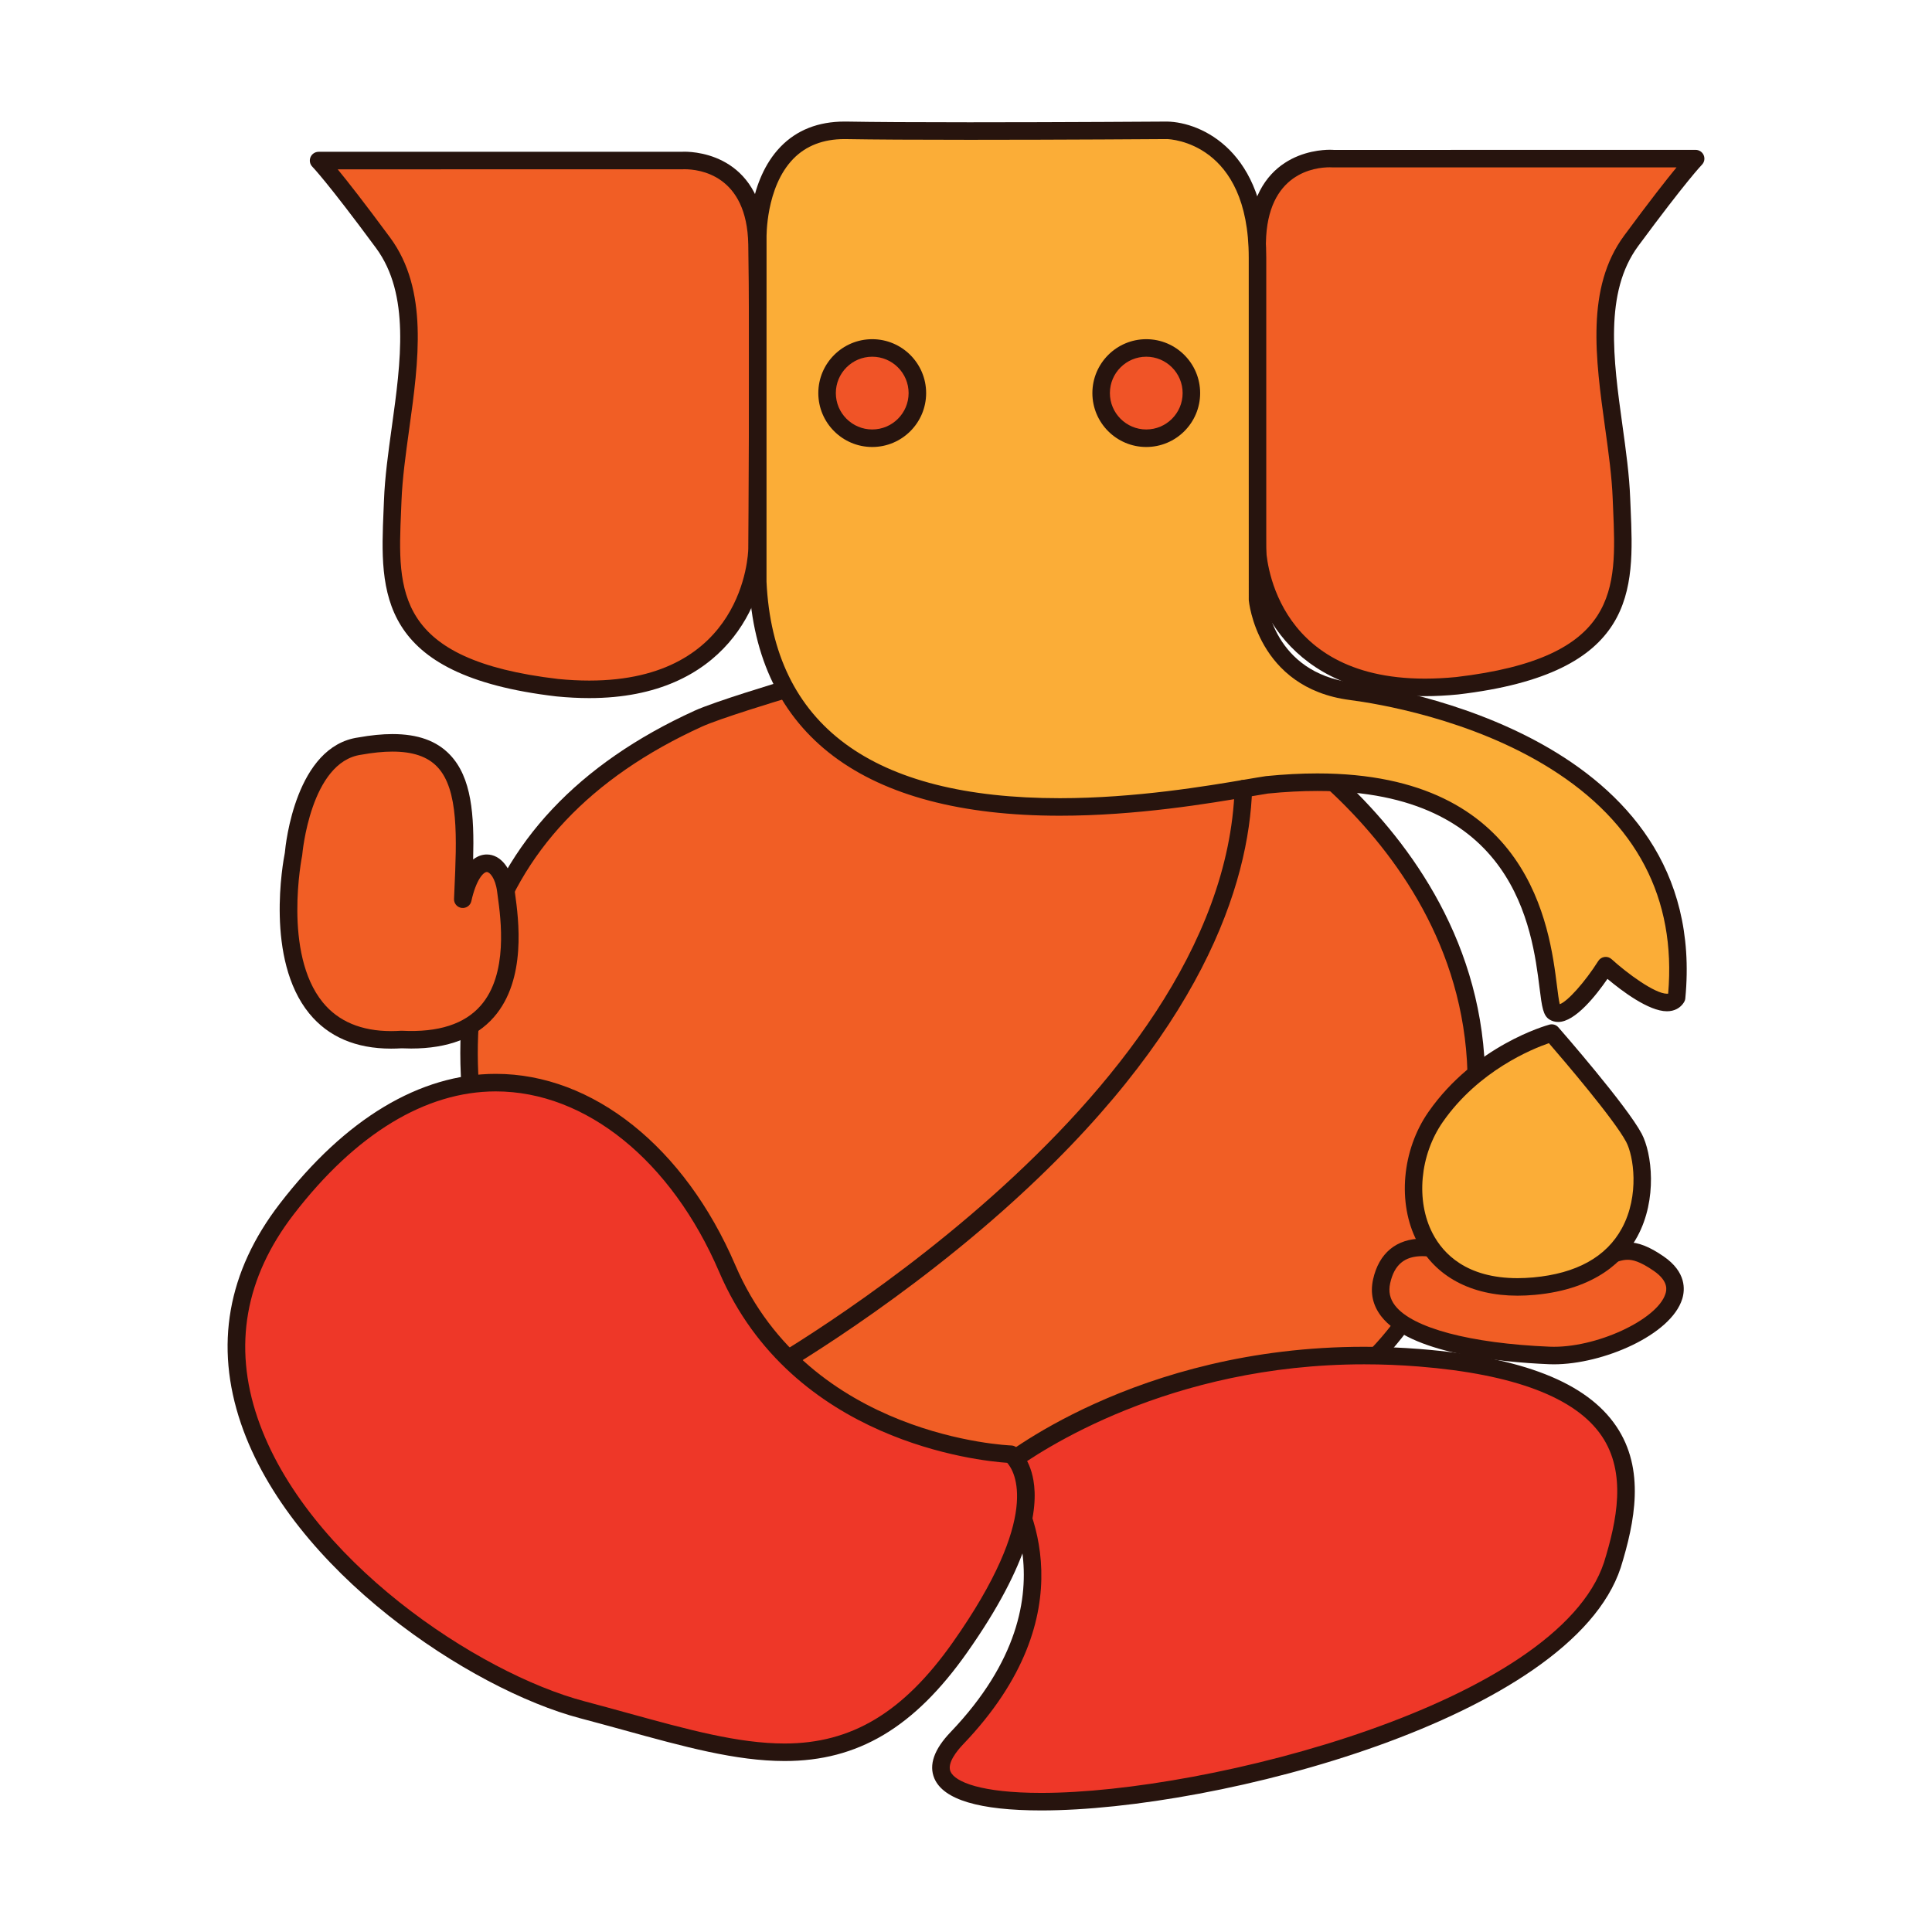
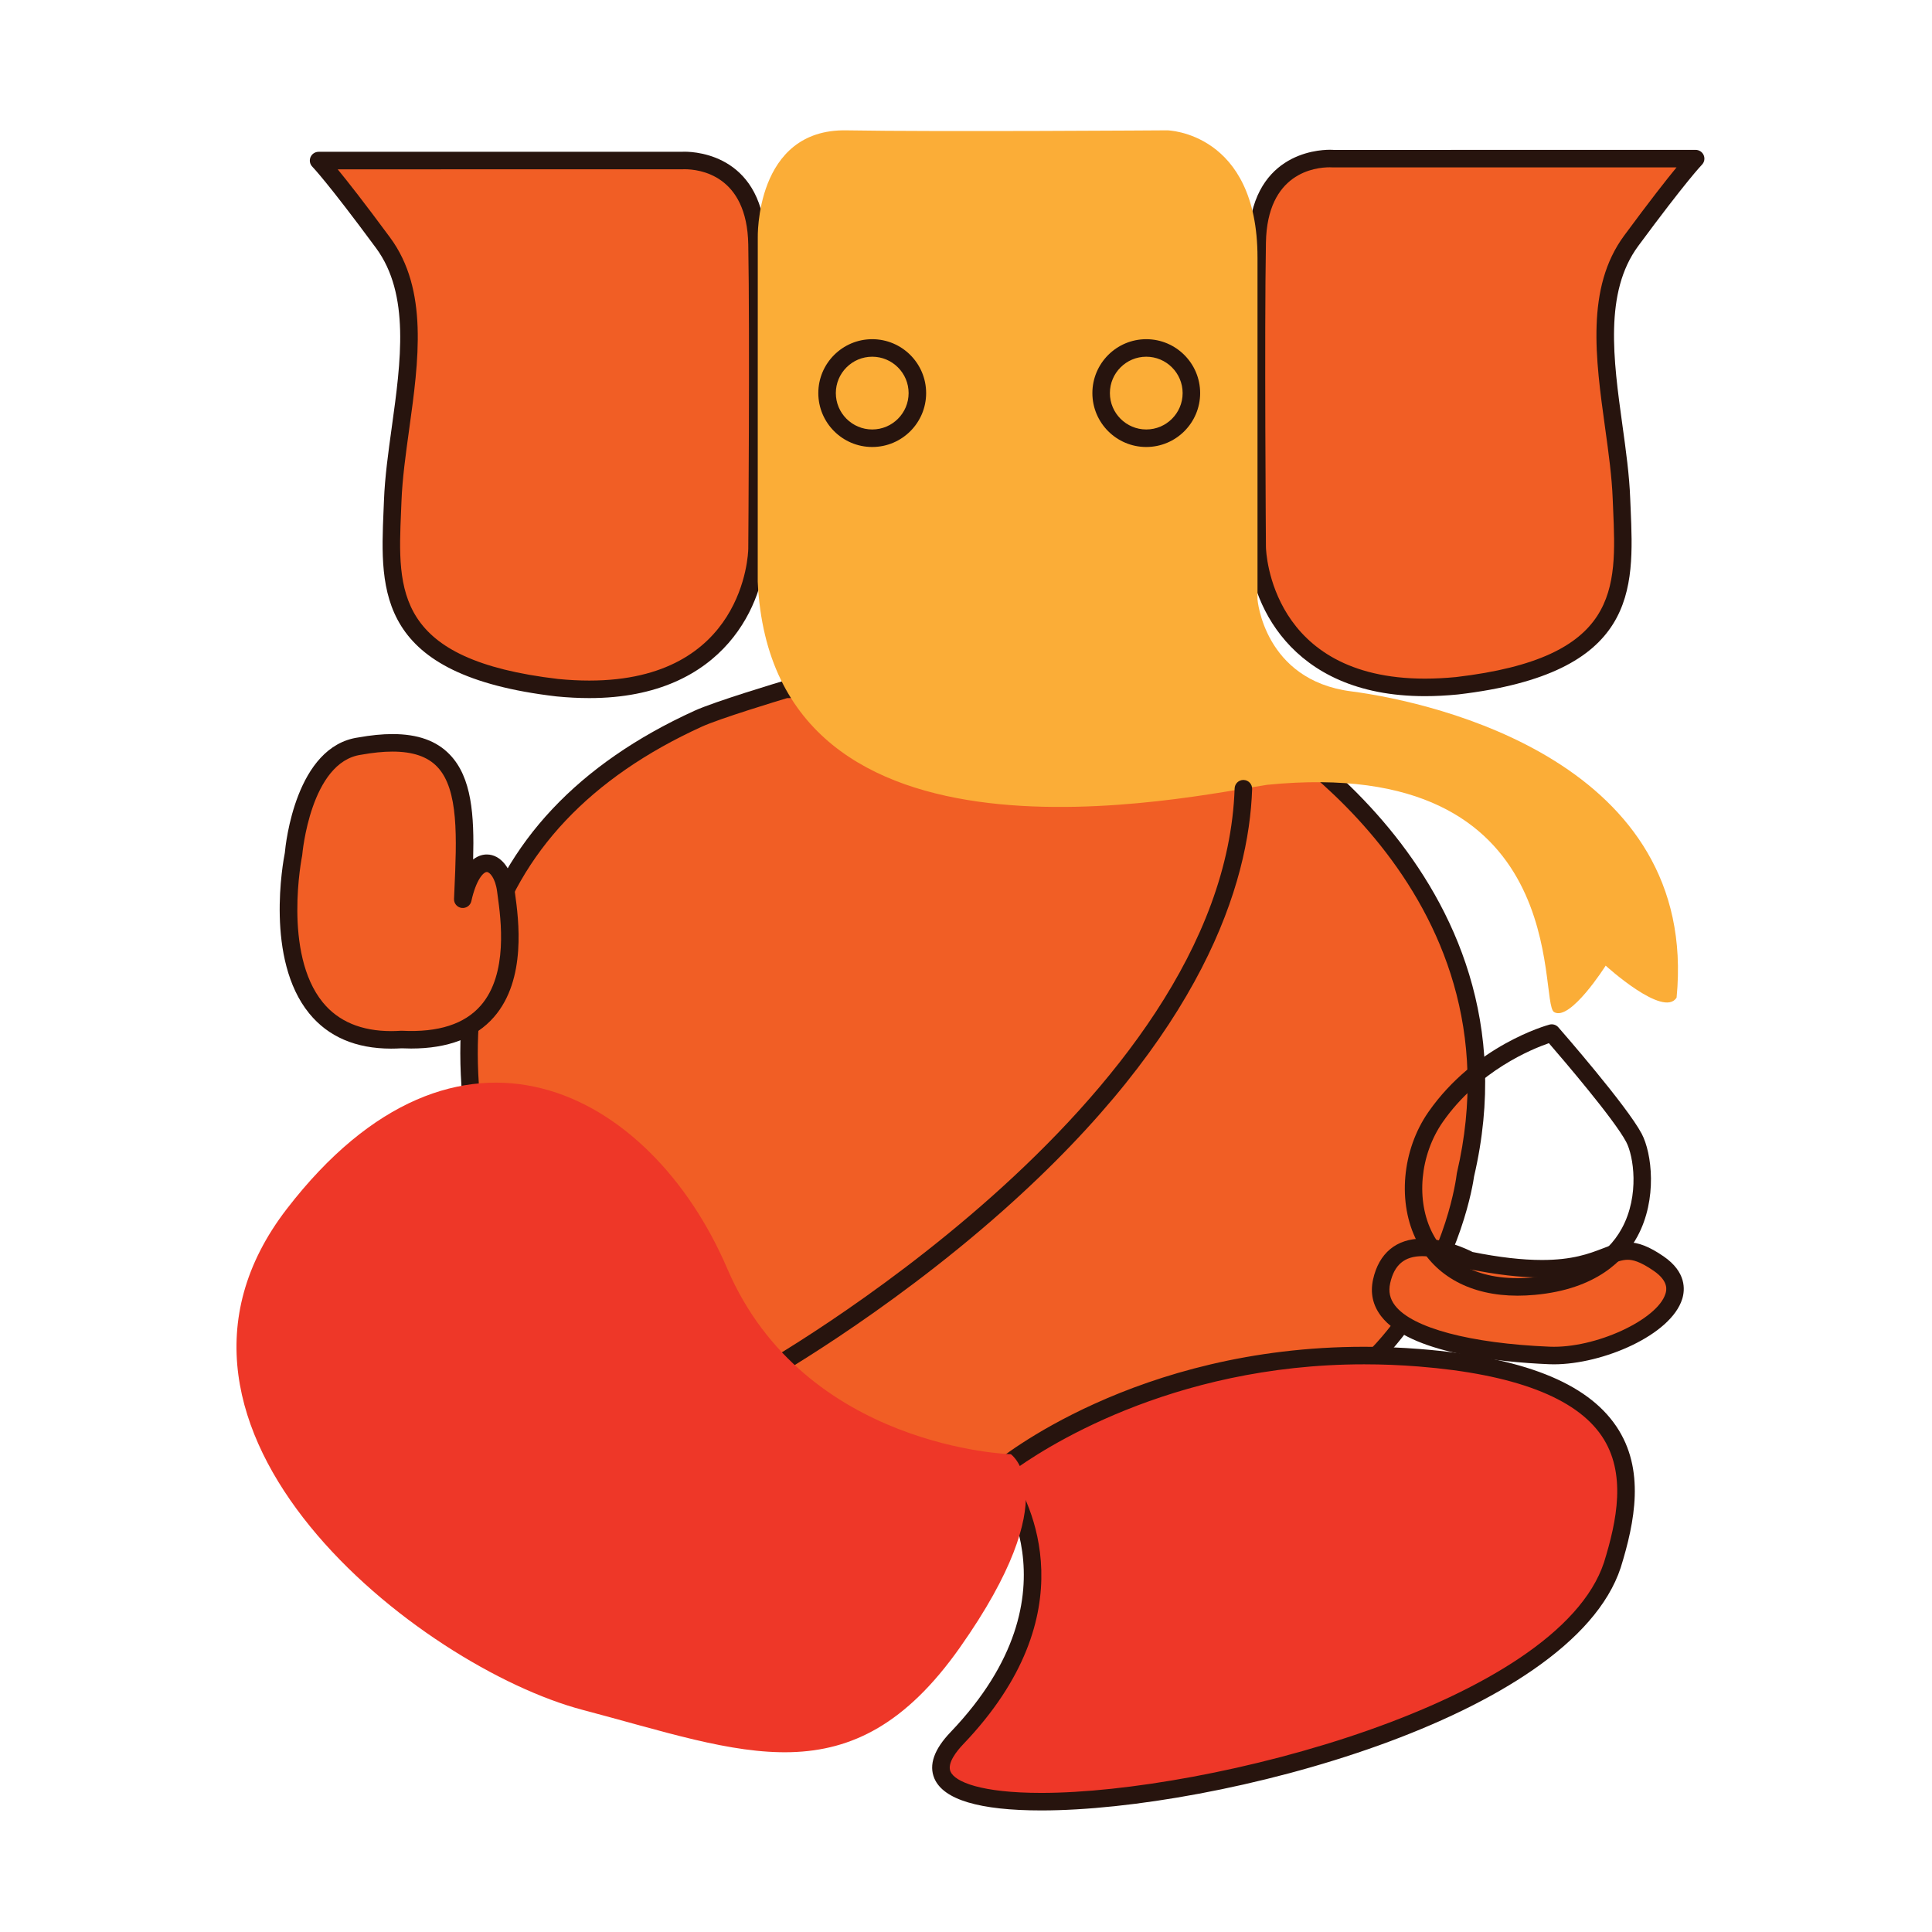
<svg xmlns="http://www.w3.org/2000/svg" version="1.1" id="Layer_1" x="0px" y="0px" width="500px" height="500px" viewBox="0 0 500 500" enable-background="new 0 0 500 500" xml:space="preserve">
  <g id="Layer_1_copy_75">
    <g>
      <path fill="#F15E25" d="M82.451,41.555h93.861c0,0,19.192-1.667,19.609,21.693c0.413,23.364,0,78.849,0,78.849    s-0.835,40.881-51.732,35.877c-46.31-5.421-43.389-26.698-42.554-48.393c0.838-21.694,10.426-49.228-2.5-66.75    C86.203,45.311,82.451,41.555,82.451,41.555z" />
      <path fill="#27140E" d="M152.506,180.666c-2.726,0-5.598-0.148-8.537-0.438c-46.521-5.442-45.596-27.103-44.709-48.047    l0.112-2.688c0.229-6.04,1.102-12.331,2.027-18.989c2.338-16.883,4.759-34.334-4.091-46.325    C84.756,47.167,80.88,43.19,80.842,43.153c-0.647-0.65-0.835-1.626-0.485-2.468c0.354-0.846,1.178-1.399,2.095-1.399h93.812    c0.042-0.003,0.372-0.024,0.876-0.024c3.444,0,20.64,1.154,21.046,23.948c0.418,23.122,0.004,78.35,0,78.906    C197.911,155.467,188.016,180.666,152.506,180.666z M87.398,43.822c2.567,3.126,6.835,8.549,13.561,17.662    c9.944,13.479,7.396,31.861,4.933,49.64c-0.906,6.545-1.763,12.73-1.988,18.546l-0.109,2.705    c-0.88,20.603-1.636,38.396,40.659,43.346c2.752,0.273,5.475,0.41,8.053,0.41c39.987,0,41.118-32.688,41.146-34.08    c0.004-0.525,0.417-55.694,0-78.759c-0.32-18.089-12.723-19.493-16.513-19.493c-0.371,0-0.598,0.015-0.639,0.017L87.398,43.822z" />
    </g>
    <g>
      <path fill="#F15E25" d="M438.83,41.055h-93.865c0,0-19.195-1.67-19.608,21.692c-0.413,23.362,0,78.848,0,78.848    s0.835,40.883,51.73,35.877c46.307-5.423,43.395-26.696,42.548-48.391c-0.828-21.695-10.422-49.228,2.511-66.751    C435.079,44.809,438.83,41.055,438.83,41.055z" />
      <path fill="#27140E" d="M368.774,180.166c-0.003,0-0.003,0-0.003,0c-35.511-0.004-45.408-25.2-45.684-38.522    c-0.008-0.587-0.409-55.813,0-78.934c0.405-22.796,17.605-23.951,21.054-23.951c0.646,0,1.02,0.038,1.02,0.038l93.669-0.011    c0.917,0,1.741,0.552,2.094,1.4c0.352,0.849,0.159,1.823-0.488,2.47c-0.033,0.034-3.909,4.01-16.471,21.02    c-8.842,11.987-6.425,29.434-4.091,46.306c0.922,6.669,1.798,12.965,2.023,19.012l0.112,2.667    c0.897,20.954,1.827,42.622-44.664,48.062C374.369,180.018,371.497,180.166,368.774,180.166z M344.143,43.296    c-3.798,0-16.2,1.406-16.522,19.493c-0.41,23.065,0,78.237,0,78.792c0.037,1.357,1.293,34.044,41.146,34.048c0,0,0.006,0,0.009,0    c2.574,0,5.298-0.138,8.091-0.412c42.258-4.949,41.502-22.751,40.614-43.36l-0.112-2.688c-0.222-5.822-1.075-12.01-1.985-18.561    c-2.459-17.773-5.008-36.15,4.938-49.625c6.726-9.115,10.993-14.537,13.561-17.659h-88.914    C344.736,43.311,344.51,43.296,344.143,43.296z" />
    </g>
    <g>
      <path fill="#F15E25" d="M321.787,185.087c0,0,75.823,40.547,57.47,118.978c0,0-8.756,75.511-98.873,74.259    c-79.263,5.842-128.96-11.486-128.96-11.486s-84.222-129.102,29.249-180.833c5.282-2.403,22.708-7.604,22.708-7.604l84.926-0.502    L321.787,185.087z" />
      <path fill="#27140E" d="M247.987,381.793c-59.866,0-96.939-12.688-97.309-12.82c-0.473-0.17-0.876-0.481-1.149-0.897    c-0.444-0.683-10.914-16.849-19.531-40.224c-7.992-21.68-15.708-53.752-7.083-83.46c7.665-26.418,26.782-46.758,56.818-60.45    c5.36-2.442,22.278-7.5,22.996-7.714c0.207-0.062,0.421-0.094,0.637-0.096l84.928-0.501c0.136-0.015,0.327,0.017,0.492,0.052    l33.479,7.19c0.208,0.045,0.407,0.119,0.596,0.219c0.771,0.413,77.082,42.24,58.626,121.382    c-0.52,3.81-11.967,77.428-101.137,76.118C269.665,381.391,258.706,381.793,247.987,381.793z M152.904,364.932    c5.448,1.75,40.652,12.327,95.083,12.327c10.611,0,21.457-0.403,32.227-1.194c0.933,0,1.655,0.006,2.377,0.006    c84.917,0,94.063-69.313,94.413-72.269c0.008-0.081,0.022-0.174,0.042-0.249c17.215-73.553-51.201-113.586-56.062-116.318    l-32.912-7.068l-84.354,0.497c-2.354,0.707-17.402,5.262-22.105,7.402c-28.775,13.119-47.059,32.494-54.345,57.59    C112.246,297.414,148.559,357.958,152.904,364.932z" />
    </g>
    <g>
      <path fill="#EE3728" d="M258.484,380.589c0,0,25.861,30.871-10.851,69.251c-33.859,35.405,151.438,10.438,169.643-44.806    c6.584-21.282,10.513-48.796-49.907-53.646C299.787,345.965,258.484,380.589,258.484,380.589z" />
      <path fill="#27140E" d="M269.504,468.538c-0.004,0,0,0-0.004,0c-16.02,0-25.336-2.782-27.686-8.283    c-1.484-3.489-0.082-7.522,4.188-11.979c34.898-36.497,10.989-65.936,10.745-66.23c-0.806-0.956-0.681-2.389,0.28-3.192    c1.479-1.239,36.83-30.31,96.03-30.31c4.79,0,9.663,0.202,14.489,0.587c26.477,2.123,43.069,8.654,50.731,19.969    c7.558,11.148,4.827,24.762,1.162,36.604C406.596,444.694,315.069,468.538,269.504,468.538z M261.604,381.049    c4.985,7.545,20.141,36.41-12.326,70.361c-1.629,1.705-4.223,4.882-3.291,7.057c1.14,2.68,7.917,5.536,23.513,5.536    c43.253,0,133.618-23.239,145.623-59.677c3.334-10.778,5.879-23.124-0.595-32.686c-6.744-9.955-22.675-16.013-47.345-17.988    c-4.707-0.381-9.464-0.567-14.125-0.567C302.588,353.085,269.219,375.417,261.604,381.049z" />
    </g>
    <g>
      <path fill="#FBAD37" d="M196.113,61.682c0,0-0.839-28.366,22.937-27.949c23.78,0.416,83.026-0.005,83.026-0.005    s23.366,0.421,23.366,32.962s0,88.443,0,88.443s1.665,20.86,24.191,23.781c22.528,2.917,90.109,18.766,84.271,79.257    c-3.339,5.431-18.354-8.261-18.354-8.261s-9.185,14.525-13.354,12.014c-4.17-2.501,5.422-66.743-74.256-58.818    c-19.971,2.982-128.083,27.114-131.839-52.564L196.113,61.682z" />
-       <path fill="#27140E" d="M403.276,264.482c-0.812,0-1.572-0.2-2.244-0.61c-1.692-1.015-1.979-3.267-2.599-8.197    c-1.909-15.254-6.385-50.976-57.503-50.976c-4.029,0-8.326,0.222-12.768,0.666c-1.211,0.182-2.932,0.476-4.981,0.824    c-10.116,1.72-28.943,4.919-48.908,4.919c-50.757,0-78.569-20.907-80.435-60.458l0.006-88.968    c-0.018-0.54-0.342-14.94,8.181-23.717c4.188-4.315,9.745-6.502,16.514-6.502l0.556,0.001c6.954,0.123,17.651,0.185,31.791,0.185    c24.385,0,50.908-0.186,51.171-0.186c8.906,0.16,25.651,7.726,25.651,35.227v88.443c0.053,0.592,1.85,18.892,22.215,21.531    c9.514,1.233,92.775,14,86.233,81.729c-0.03,0.342-0.145,0.676-0.323,0.967c-0.933,1.521-2.504,2.356-4.425,2.356h-0.004    c-4.76,0-11.793-5.358-15.393-8.383C413.126,257.523,407.674,264.482,403.276,264.482L403.276,264.482z M340.932,200.161    c55.122,0,60.123,39.919,62.008,54.948c0.225,1.783,0.473,3.767,0.718,4.772c1.966-0.641,6.5-5.683,9.978-11.182    c0.354-0.565,0.951-0.946,1.613-1.036c0.669-0.098,1.335,0.122,1.83,0.57c4.075,3.715,11.215,8.942,14.328,8.942    c0.14,0,0.239-0.009,0.312-0.021c2.121-24.663-8.139-44.265-30.517-58.28c-20.534-12.864-44.885-16.811-51.858-17.713    c-24.071-3.12-26.146-25.621-26.163-25.851l-0.007-88.622c0-29.796-20.283-30.67-21.147-30.695    c-0.194,0.003-26.738,0.191-51.137,0.191c-14.167,0-24.89-0.062-31.875-0.184l-0.473-0.005c-5.489,0-9.944,1.722-13.245,5.113    c-7.185,7.384-6.919,20.378-6.914,20.51l-0.012,88.923c1.753,37.143,27.294,56.031,75.905,56.031    c19.576,0,38.158-3.16,48.148-4.855c2.086-0.355,3.834-0.653,5.185-0.854C332.307,200.392,336.751,200.161,340.932,200.161z" />
    </g>
    <g>
-       <path fill="#F05427" d="M237.416,101.732c0,6.449-5.232,11.683-11.685,11.683c-6.455,0-11.685-5.233-11.685-11.683    c0-6.452,5.229-11.683,11.685-11.683C232.184,90.049,237.416,95.281,237.416,101.732z" />
      <path fill="#27140E" d="M225.731,115.682c-7.695,0-13.952-6.256-13.952-13.95c0-7.692,6.257-13.95,13.952-13.95    c7.692,0,13.952,6.258,13.952,13.95C239.684,109.426,233.424,115.682,225.731,115.682z M225.731,92.318    c-5.191,0-9.418,4.222-9.418,9.414c0,5.191,4.227,9.414,9.418,9.414s9.417-4.222,9.417-9.414S230.923,92.318,225.731,92.318z" />
    </g>
    <g>
-       <path fill="#F05427" d="M308.332,101.732c0,6.449-5.229,11.683-11.682,11.683c-6.443,0-11.678-5.233-11.678-11.683    c0-6.452,5.233-11.683,11.678-11.683C303.104,90.049,308.332,95.281,308.332,101.732z" />
      <path fill="#27140E" d="M296.65,115.682c-7.688,0-13.943-6.256-13.943-13.95c0-7.692,6.256-13.95,13.943-13.95    c7.692,0,13.948,6.258,13.948,13.95C310.6,109.426,304.344,115.682,296.65,115.682z M296.65,92.318    c-5.185,0-9.409,4.222-9.409,9.414c0,5.191,4.226,9.414,9.409,9.414c5.192,0,9.415-4.222,9.415-9.414    S301.844,92.318,296.65,92.318z" />
    </g>
    <g>
      <path fill="#F15E25" d="M75.962,221.047c0,0-10.43,50.479,27.956,47.977c33.787,1.662,28.099-30.036,26.979-38.586    c-1.12-8.557-8.195-10.956-11.132,2.288c1.049-24.204,2.937-44.991-26.696-39.629C78.049,195.18,75.962,221.047,75.962,221.047z" />
      <path fill="#27140E" d="M101.222,271.383c-0.003,0-0.007,0-0.007,0c-9.139,0-16.267-3.07-21.192-9.109    c-11.438-14.044-6.771-39.229-6.31-41.549c0.211-2.363,2.847-27.627,19.039-29.875c3.166-0.573,6.162-0.872,8.819-0.872    c6.569,0,11.43,1.746,14.861,5.338c5.662,5.912,6.32,15.612,6.017,27.12c1.322-1.038,2.602-1.297,3.544-1.297    c3.576,0,6.449,3.619,7.155,9.002l0.146,1.077c0.91,6.654,3.049,22.24-5.459,31.996c-4.711,5.398-11.913,8.143-21.414,8.143    c-0.801,0-1.636-0.021-2.489-0.058C103,271.354,102.098,271.383,101.222,271.383z M101.571,194.512    c-2.387,0-5.112,0.273-8.101,0.814c-13.129,1.825-15.227,25.665-15.249,25.903c-0.008,0.092-0.02,0.184-0.038,0.275    c-0.053,0.251-5.022,25.174,5.361,37.912c4.019,4.928,9.966,7.423,17.67,7.432h0.007c0.819,0,1.67-0.029,2.546-0.09    c0.086-0.007,0.173-0.007,0.26,0c9.463,0.479,16.218-1.746,20.392-6.529c7.154-8.196,5.21-22.354,4.38-28.396l-0.146-1.102    c-0.466-3.572-1.963-5.057-2.659-5.057c-0.901,0-2.792,2.045-4.01,7.54c-0.256,1.15-1.343,1.896-2.509,1.759    c-1.169-0.154-2.026-1.171-1.973-2.344l0.101-2.299c0.594-13.384,1.158-26.025-4.444-31.879    C110.625,195.8,106.835,194.512,101.571,194.512z" />
    </g>
    <g>
      <path fill="#F15E25" d="M380.358,326.178c0,0-19.296-10.41-22.796,5.43c-3.495,15.822,30.944,18.662,43.387,19.185    c16.686,0.69,42.844-13.767,28.303-23.778C414.713,316.999,419.416,334.111,380.358,326.178z" />
      <path fill="#27140E" d="M402.125,353.085L402.125,353.085c-0.424,0-0.854-0.017-1.274-0.028    c-13.061-0.552-36.072-2.879-43.41-12.421c-2.161-2.813-2.865-6.011-2.091-9.522c1.508-6.807,6.038-10.562,12.764-10.562    c5.795,0,11.592,2.746,13.005,3.469c6.82,1.373,12.847,2.061,17.926,2.061c7.959,0,12.228-1.641,15.655-2.954    c2.267-0.876,4.226-1.628,6.537-1.628c2.771,0,5.639,1.126,9.306,3.652c5.902,4.059,5.549,8.649,4.815,11.019    C432.439,345.533,414.795,353.085,402.125,353.085z M368.112,325.092c-4.627,0-7.278,2.227-8.334,7.002    c-0.481,2.162-0.071,4.055,1.26,5.775c4.47,5.812,19.429,9.798,40.005,10.654c11.809,0.492,27.885-6.963,29.979-13.705    c0.239-0.78,0.984-3.164-3.054-5.938c-3.661-2.523-5.521-2.85-6.732-2.85c-1.471,0-2.914,0.557-4.909,1.326    c-3.583,1.377-8.479,3.256-17.283,3.256c-5.534,0-11.79-0.719-19.137-2.211c-0.217-0.045-0.433-0.121-0.627-0.226    C379.227,328.145,373.467,325.092,368.112,325.092z" />
    </g>
    <g>
-       <path fill="#FBAD37" d="M401.588,267.355c0,0-18.354,4.959-30.034,21.692c-11.682,16.734-6.686,46.726,25.444,43.802    c32.124-2.92,29.625-31.293,25.866-38.38C419.108,287.38,401.588,267.355,401.588,267.355z" />
      <path fill="#27140E" d="M392.75,335.32L392.75,335.32c-12.062,0-21.295-4.975-25.993-13.983    c-5.167-9.899-3.963-23.708,2.937-33.59c12.012-17.206,30.522-22.365,31.306-22.58c0.831-0.218,1.725,0.041,2.297,0.694    c0.722,0.826,17.741,20.311,21.572,27.546c2.646,5.001,4.124,16.918-1.12,26.608c-3.298,6.084-10.583,13.644-26.542,15.094    C395.686,335.25,394.189,335.32,392.75,335.32z M400.851,269.971c-4.312,1.486-18.17,7.09-27.439,20.37    c-5.967,8.554-7.049,20.437-2.635,28.896c2.742,5.271,8.786,11.549,21.975,11.549l0,0c1.305,0,2.665-0.07,4.041-0.188    c11.207-1.021,18.938-5.312,22.964-12.744c4.62-8.53,2.999-18.746,1.104-22.319C417.77,289.695,404.566,274.268,400.851,269.971z" />
    </g>
    <g>
      <path fill="#27140E" d="M196.253,358.521c-0.797,0-1.571-0.426-1.989-1.168c-0.605-1.1-0.207-2.481,0.883-3.088    c1.22-0.674,121.635-68.437,124.375-150.219c0.036-1.226,1.045-2.192,2.263-2.192c0.024,0,0.053,0,0.079,0.002    c1.252,0.042,2.229,1.092,2.188,2.342c-0.818,24.405-12.685,63.164-64.581,109.197c-30.866,27.375-61.812,44.668-62.119,44.84    C197.001,358.43,196.62,358.521,196.253,358.521z" />
    </g>
    <g>
      <path fill="#EE3728" d="M261.616,376.355c0,0-53.446-1.521-73.401-48.041c-19.96-46.523-69.936-72.674-114.013-15.418    c-44.077,57.264,34.682,118.566,76.522,129.603c41.836,11.027,69.705,23.569,97.688-16.11    C276.398,386.713,261.616,376.355,261.616,376.355z" />
-       <path fill="#27140E" d="M203.076,455.751c-0.008,0-0.004,0-0.008,0c-12.62,0-26.068-3.709-41.634-8.006    c-3.65-0.998-7.409-2.037-11.288-3.06c-28.461-7.5-74.801-38.178-87.783-76.271c-6.876-20.162-3.496-39.312,10.043-56.896    c16.921-21.985,36.256-33.604,55.911-33.604c25.136,0,48.882,18.97,61.98,49.498c19.132,44.61,70.863,46.651,71.383,46.675    c0.439,0.008,0.875,0.148,1.236,0.403c0.354,0.251,3.488,2.602,4.534,8.594c1.289,7.403-0.64,21.158-17.182,44.615    C236.585,447.101,222.023,455.751,203.076,455.751z M128.317,282.452c-18.196,0-36.287,11.005-52.317,31.837    c-12.554,16.311-15.7,34.023-9.347,52.658c12.474,36.594,57.175,66.114,84.649,73.354c3.896,1.029,7.67,2.073,11.336,3.081    c15.253,4.199,28.422,7.835,40.43,7.835h0.008c17.324,0,30.738-8.062,43.482-26.137c23.215-32.915,15.997-44.372,14.106-46.505    c-7.161-0.489-55.668-5.392-74.533-49.374C173.763,300.368,151.604,282.452,128.317,282.452z" />
    </g>
  </g>
</svg>